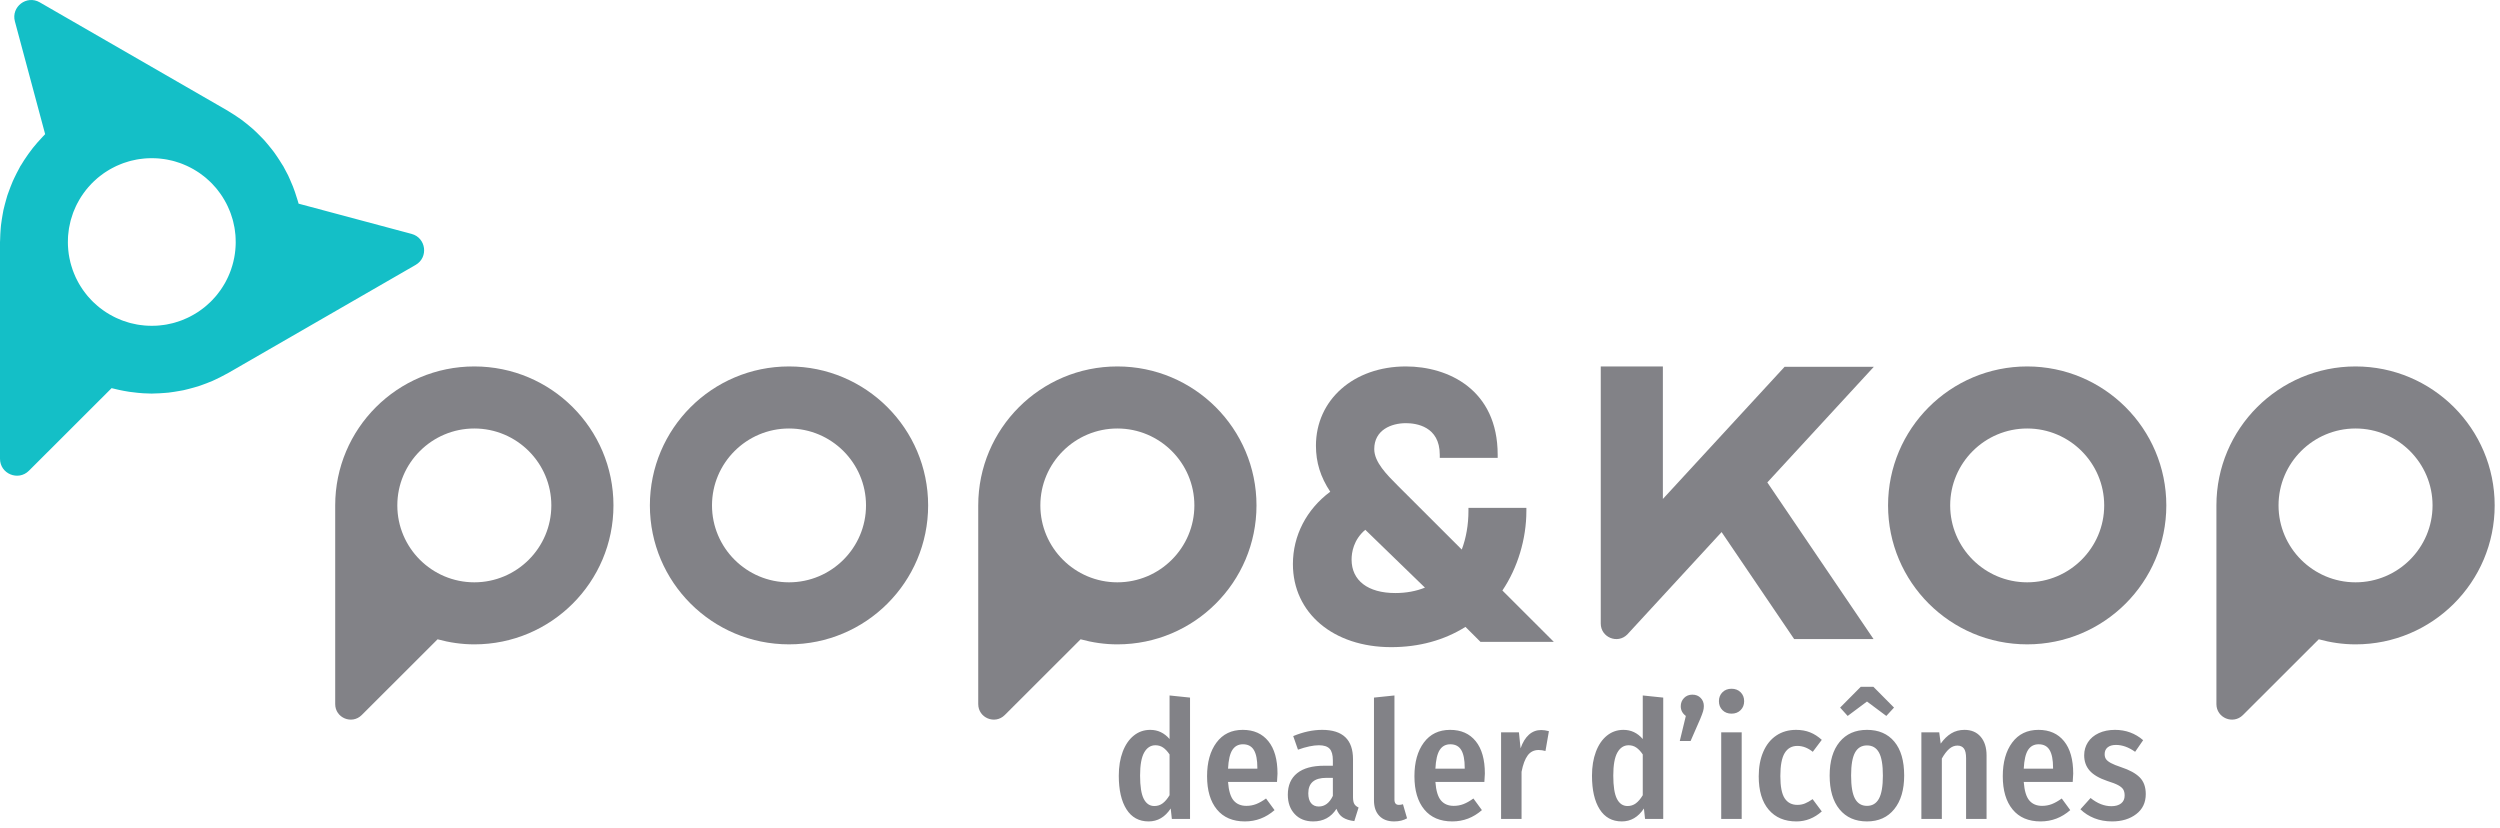
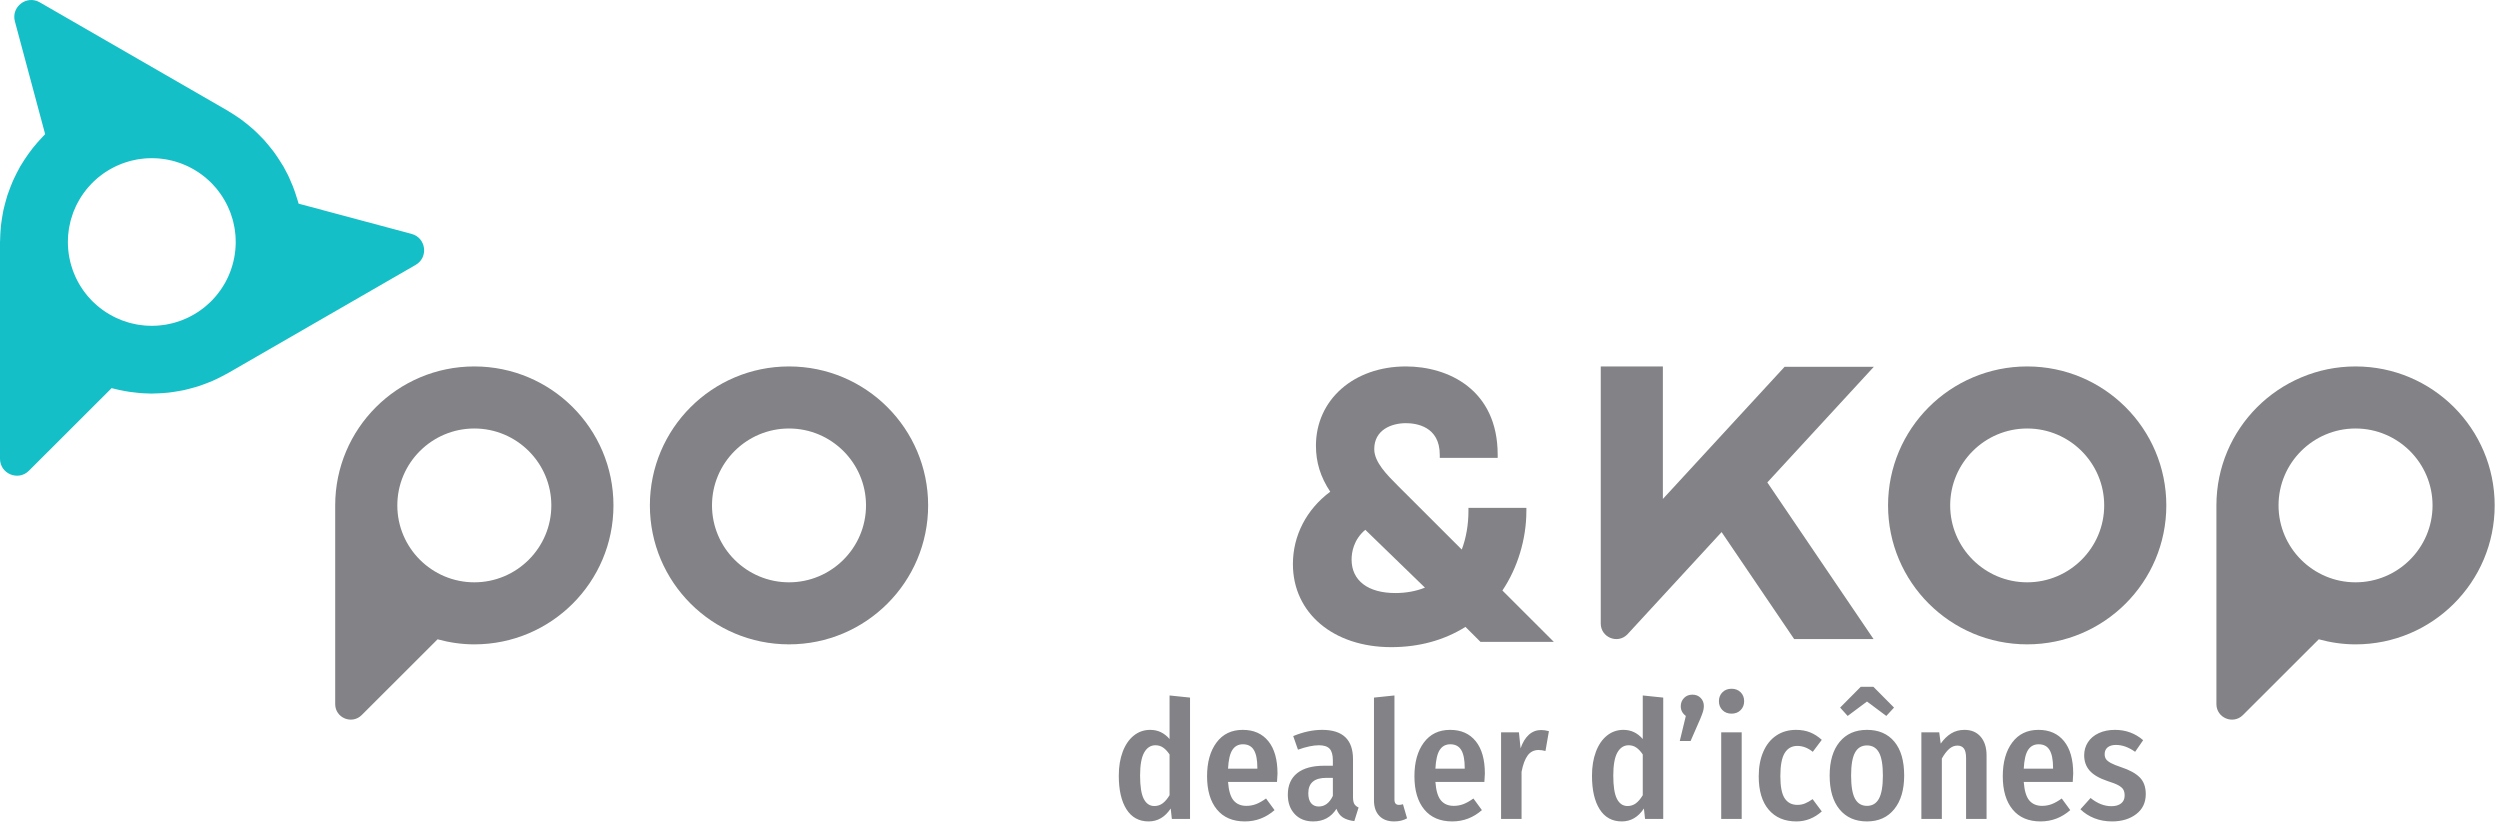
<svg xmlns="http://www.w3.org/2000/svg" width="290px" height="96px" viewBox="0 0 290 96" version="1.1">
  <title>popandkop-logo-grey</title>
  <g id="Page-1" stroke="none" stroke-width="1" fill="none" fill-rule="evenodd">
    <g id="Desktop" transform="translate(-295, -503)">
      <g id="popandkop-logo-grey" transform="translate(295, 503)">
        <path d="M177.06,59.269 L177.06,58.909 L170.34,58.909 L170.34,59.269 C170.34,60.866 170.073,62.403 169.565,63.749 L162.148,56.342 C160.867,55.06 159.413,53.608 159.413,52.095 C159.413,49.875 161.389,49.088 163.082,49.088 C164.262,49.088 167.013,49.445 167.013,52.752 L167.013,53.112 L173.731,53.112 L173.731,52.752 C173.731,45.19 167.994,42.507 163.082,42.507 C157.036,42.507 152.649,46.374 152.649,51.701 C152.649,53.636 153.178,55.341 154.308,57.039 C151.552,59.086 149.977,62.126 149.977,65.435 C149.977,71.107 154.665,75.069 161.375,75.069 C164.601,75.069 167.499,74.278 169.995,72.719 L171.734,74.455 L180.242,74.455 L174.278,68.498 C176.048,65.867 177.06,62.522 177.06,59.269 M161.855,68.793 C158.679,68.793 156.784,67.342 156.784,64.91 C156.784,64.104 156.998,62.62 158.373,61.454 L165.293,68.165 C164.257,68.582 163.103,68.793 161.855,68.793" id="Fill-1" fill="#828287" />
        <path d="M91.525,42.507 C82.612,42.507 75.386,49.724 75.386,58.626 C75.386,67.529 82.612,74.745 91.525,74.745 C100.438,74.745 107.664,67.529 107.664,58.626 C107.664,49.724 100.438,42.507 91.525,42.507 M91.525,67.549 C86.6,67.549 82.592,63.546 82.592,58.627 C82.592,53.707 86.6,49.705 91.525,49.705 C96.45,49.705 100.458,53.707 100.458,58.627 C100.458,63.546 96.45,67.549 91.525,67.549" id="Fill-3" fill="#828287" />
        <path d="M38.883,58.626 L38.883,81.675 C38.883,83.278 40.823,84.081 41.958,82.947 L50.758,74.158 C50.757,74.158 50.757,74.158 50.757,74.158 C52.117,74.53 53.543,74.746 55.022,74.746 C63.936,74.746 71.161,67.529 71.161,58.626 C71.161,49.724 63.936,42.507 55.022,42.507 C46.109,42.507 38.883,49.724 38.883,58.626 M55.022,67.549 C50.097,67.549 46.089,63.546 46.089,58.627 C46.089,53.707 50.097,49.705 55.022,49.705 C59.948,49.705 63.955,53.707 63.955,58.627 C63.955,63.546 59.948,67.549 55.022,67.549" id="Fill-5" fill="#828287" />
-         <path d="M113.475,58.626 L113.475,81.675 C113.475,83.278 115.415,84.081 116.55,82.947 L125.35,74.158 C125.349,74.158 125.349,74.158 125.349,74.158 C126.709,74.53 128.135,74.746 129.614,74.746 C138.528,74.746 145.753,67.529 145.753,58.626 C145.753,49.724 138.528,42.507 129.614,42.507 C120.701,42.507 113.475,49.724 113.475,58.626 M129.614,67.549 C124.689,67.549 120.681,63.546 120.681,58.627 C120.681,53.707 124.689,49.705 129.614,49.705 C134.54,49.705 138.547,53.707 138.547,58.627 C138.547,63.546 134.54,67.549 129.614,67.549" id="Fill-7" fill="#828287" />
        <path d="M257.104,58.626 L257.104,81.675 C257.104,83.278 259.044,84.081 260.179,82.947 L268.979,74.158 C268.979,74.158 268.978,74.158 268.978,74.158 C270.339,74.53 271.764,74.746 273.243,74.746 C282.157,74.746 289.382,67.529 289.382,58.626 C289.382,49.724 282.157,42.507 273.243,42.507 C264.331,42.507 257.104,49.724 257.104,58.626 M273.243,67.549 C268.318,67.549 264.31,63.546 264.31,58.627 C264.31,53.707 268.318,49.705 273.243,49.705 C278.169,49.705 282.176,53.707 282.176,58.627 C282.176,63.546 278.169,67.549 273.243,67.549" id="Fill-9" fill="#828287" />
        <path d="M235.154,42.507 C226.241,42.507 219.015,49.724 219.015,58.626 C219.015,67.529 226.241,74.745 235.154,74.745 C244.067,74.745 251.293,67.529 251.293,58.626 C251.293,49.724 244.067,42.507 235.154,42.507 M235.154,67.549 C230.229,67.549 226.221,63.546 226.221,58.627 C226.221,53.707 230.229,49.705 235.154,49.705 C240.079,49.705 244.087,53.707 244.087,58.627 C244.087,63.546 240.079,67.549 235.154,67.549" id="Fill-11" fill="#828287" />
        <path d="M217.366,42.546 L207.016,42.546 L200.62,49.49 L199.692,50.498 L195.316,55.25 L194.526,56.109 L192.893,57.88 L192.893,56.533 L192.893,54.478 L192.893,51.678 L192.893,43.708 L192.893,42.585 L192.893,42.507 L191.218,42.507 L191.079,42.507 L185.687,42.507 L185.687,42.585 L185.687,47.281 L185.687,56.533 L185.687,61.133 L185.687,72.331 C185.687,73.934 187.628,74.737 188.762,73.603 L199.705,61.721 L208.12,74.129 L217.33,74.129 L205.01,55.962 L205.083,55.882 L217.366,42.546 Z" id="Fill-13" fill="#828287" />
        <path d="M47.742,27.132 L34.637,23.625 C34.604,23.499 34.564,23.375 34.528,23.251 C34.435,22.924 34.33,22.605 34.219,22.287 C34.143,22.069 34.065,21.852 33.981,21.636 C33.871,21.358 33.755,21.084 33.631,20.812 C33.59,20.721 33.552,20.629 33.509,20.538 C33.475,20.465 33.445,20.389 33.409,20.317 C33.351,20.197 33.283,20.081 33.221,19.963 C33.143,19.813 33.066,19.663 32.984,19.515 C32.94,19.436 32.903,19.356 32.858,19.278 C32.821,19.214 32.776,19.157 32.738,19.094 C32.627,18.907 32.51,18.725 32.391,18.542 C32.277,18.365 32.161,18.189 32.041,18.017 C31.95,17.887 31.861,17.755 31.768,17.628 C31.643,17.459 31.51,17.297 31.379,17.133 C31.259,16.982 31.139,16.835 31.015,16.689 C30.893,16.545 30.775,16.399 30.649,16.26 C30.522,16.12 30.385,15.988 30.253,15.851 C30.126,15.72 29.998,15.59 29.867,15.463 C29.711,15.311 29.557,15.158 29.396,15.014 C29.278,14.906 29.151,14.806 29.029,14.702 C28.882,14.577 28.735,14.455 28.585,14.335 C28.399,14.187 28.214,14.038 28.024,13.899 C27.919,13.822 27.808,13.75 27.701,13.675 C27.527,13.553 27.351,13.435 27.173,13.32 C26.968,13.187 26.762,13.057 26.552,12.933 C26.503,12.904 26.459,12.87 26.41,12.841 L4.608,0.269 C3.091,-0.605 1.274,0.788 1.727,2.477 L5.237,15.563 C5.135,15.664 5.04,15.77 4.941,15.873 C4.728,16.094 4.525,16.321 4.324,16.551 C4.151,16.751 3.98,16.952 3.815,17.16 C3.633,17.39 3.459,17.624 3.289,17.862 C3.121,18.096 2.959,18.333 2.803,18.574 C2.684,18.76 2.567,18.946 2.455,19.136 C2.426,19.186 2.388,19.228 2.359,19.278 C2.327,19.333 2.305,19.39 2.273,19.445 C2.153,19.658 2.042,19.875 1.93,20.093 C1.843,20.263 1.759,20.434 1.678,20.607 C1.613,20.745 1.545,20.881 1.484,21.019 C1.389,21.235 1.305,21.455 1.219,21.675 C1.157,21.834 1.097,21.993 1.04,22.154 C0.978,22.327 0.91,22.499 0.853,22.672 C0.788,22.875 0.735,23.082 0.677,23.288 C0.633,23.444 0.591,23.599 0.551,23.755 C0.498,23.964 0.44,24.172 0.395,24.381 C0.358,24.559 0.331,24.741 0.298,24.92 C0.267,25.087 0.24,25.253 0.214,25.42 C0.178,25.656 0.139,25.892 0.114,26.129 C0.097,26.278 0.088,26.429 0.075,26.579 C0.06,26.767 0.047,26.955 0.037,27.144 C0.024,27.392 0.012,27.64 0.01,27.888 C0.009,27.949 -7.10542736e-15,28.009 -7.10542736e-15,28.071 L-7.10542736e-15,53.216 C-7.10542736e-15,54.964 2.117,55.84 3.355,54.604 L12.947,45.024 C13.071,45.057 13.196,45.084 13.32,45.114 C13.654,45.199 13.989,45.27 14.325,45.333 C14.549,45.376 14.772,45.416 14.997,45.45 C15.321,45.499 15.644,45.536 15.969,45.566 C15.974,45.567 15.98,45.567 15.986,45.568 C16.2,45.588 16.412,45.608 16.626,45.621 C16.673,45.623 16.721,45.623 16.767,45.626 C16.971,45.635 17.174,45.646 17.378,45.648 C17.455,45.649 17.53,45.656 17.607,45.656 C17.669,45.656 17.729,45.648 17.791,45.647 C18.023,45.644 18.254,45.634 18.486,45.623 C18.705,45.612 18.922,45.598 19.141,45.578 C19.277,45.567 19.413,45.558 19.549,45.544 C19.773,45.519 19.996,45.484 20.22,45.45 C20.415,45.421 20.609,45.389 20.803,45.352 C20.967,45.322 21.132,45.297 21.294,45.263 C21.496,45.22 21.696,45.166 21.897,45.114 C22.078,45.069 22.259,45.02 22.44,44.968 C22.627,44.915 22.817,44.867 23.002,44.807 C23.172,44.752 23.34,44.688 23.508,44.628 C23.692,44.563 23.873,44.493 24.055,44.422 C24.255,44.343 24.457,44.267 24.654,44.181 C24.791,44.121 24.927,44.054 25.064,43.99 C25.257,43.9 25.448,43.805 25.638,43.707 C25.836,43.606 26.034,43.504 26.228,43.395 C26.289,43.36 26.353,43.335 26.413,43.3 L48.216,30.728 C49.732,29.853 49.433,27.585 47.742,27.132 M17.202,37.784 C17.132,37.781 17.062,37.778 16.992,37.773 C16.907,37.768 16.823,37.762 16.738,37.754 C16.551,37.737 16.365,37.715 16.179,37.688 C16.127,37.68 16.075,37.672 16.023,37.664 C15.968,37.654 15.913,37.645 15.857,37.635 C15.644,37.596 15.431,37.55 15.221,37.496 C15.176,37.485 15.13,37.474 15.085,37.462 C15.044,37.451 15.004,37.439 14.963,37.428 C14.749,37.368 14.538,37.3 14.329,37.225 C14.276,37.207 14.224,37.188 14.172,37.167 C14.132,37.153 14.093,37.137 14.053,37.121 C13.866,37.048 13.681,36.969 13.498,36.884 C13.424,36.85 13.351,36.814 13.279,36.778 C13.231,36.755 13.185,36.731 13.138,36.706 C12.995,36.633 12.854,36.556 12.715,36.475 C12.607,36.412 12.499,36.347 12.393,36.28 C12.355,36.255 12.317,36.231 12.279,36.206 C12.175,36.138 12.073,36.069 11.972,35.997 C11.832,35.897 11.694,35.796 11.56,35.69 C11.543,35.677 11.527,35.663 11.511,35.65 C11.426,35.582 11.343,35.512 11.262,35.442 C11.113,35.315 10.968,35.184 10.828,35.048 C10.82,35.042 10.813,35.033 10.805,35.026 C10.729,34.952 10.656,34.876 10.582,34.799 C10.449,34.661 10.319,34.519 10.195,34.374 C10.181,34.357 10.168,34.341 10.154,34.325 C10.08,34.236 10.009,34.145 9.937,34.054 C9.838,33.927 9.74,33.799 9.648,33.668 C9.618,33.627 9.591,33.585 9.562,33.543 C9.487,33.432 9.414,33.318 9.342,33.203 C9.285,33.112 9.228,33.021 9.174,32.927 C9.125,32.841 9.078,32.754 9.031,32.666 C8.965,32.543 8.902,32.42 8.841,32.296 C8.818,32.246 8.793,32.198 8.77,32.148 C8.707,32.011 8.648,31.872 8.592,31.733 C8.544,31.615 8.497,31.497 8.454,31.379 C8.447,31.359 8.439,31.34 8.432,31.319 C8.373,31.15 8.318,30.98 8.269,30.808 C8.233,30.69 8.199,30.572 8.169,30.453 C8.167,30.446 8.166,30.439 8.164,30.431 C8.12,30.256 8.083,30.08 8.049,29.903 C8.025,29.775 8.001,29.647 7.982,29.519 C7.98,29.505 7.977,29.491 7.975,29.477 C7.953,29.324 7.936,29.169 7.92,29.014 C7.906,28.866 7.895,28.718 7.887,28.569 C7.885,28.533 7.883,28.497 7.882,28.461 C7.877,28.353 7.875,28.246 7.874,28.137 C7.873,27.948 7.877,27.759 7.887,27.572 C7.889,27.529 7.891,27.486 7.893,27.443 C7.898,27.383 7.902,27.322 7.907,27.262 C7.927,27.032 7.954,26.802 7.989,26.575 C7.995,26.541 7.999,26.508 8.004,26.475 C8.01,26.443 8.015,26.41 8.022,26.378 C8.066,26.128 8.119,25.881 8.183,25.636 C8.192,25.603 8.199,25.571 8.208,25.539 C8.213,25.519 8.219,25.499 8.225,25.48 C8.292,25.236 8.37,24.996 8.456,24.758 C8.471,24.715 8.486,24.672 8.503,24.629 C8.511,24.609 8.52,24.587 8.527,24.566 C8.609,24.354 8.7,24.145 8.797,23.938 C8.828,23.872 8.859,23.806 8.893,23.74 C8.908,23.709 8.924,23.677 8.94,23.646 C9.024,23.483 9.112,23.323 9.205,23.165 C9.265,23.062 9.327,22.96 9.39,22.859 C9.408,22.832 9.425,22.806 9.442,22.779 C9.519,22.661 9.599,22.544 9.681,22.429 C9.778,22.293 9.877,22.159 9.981,22.028 C9.989,22.019 9.997,22.009 10.005,21.999 C10.079,21.907 10.155,21.816 10.233,21.726 C10.358,21.581 10.487,21.437 10.622,21.299 C10.629,21.292 10.636,21.285 10.643,21.278 C10.717,21.202 10.793,21.129 10.87,21.055 C11.009,20.922 11.15,20.792 11.296,20.668 C11.318,20.65 11.339,20.632 11.361,20.614 C11.441,20.547 11.523,20.483 11.606,20.418 C11.736,20.316 11.868,20.216 12.003,20.121 C12.054,20.085 12.106,20.051 12.157,20.016 C12.251,19.952 12.347,19.891 12.444,19.831 C12.542,19.769 12.642,19.708 12.743,19.649 C12.843,19.592 12.945,19.537 13.047,19.484 C13.141,19.433 13.235,19.385 13.33,19.339 C13.394,19.307 13.458,19.275 13.523,19.245 C13.677,19.175 13.832,19.109 13.989,19.047 C14.066,19.015 14.142,18.985 14.219,18.957 C14.264,18.94 14.307,18.924 14.351,18.908 C14.538,18.842 14.728,18.782 14.919,18.727 C14.986,18.707 15.054,18.689 15.122,18.67 C15.162,18.66 15.2,18.65 15.239,18.64 C15.435,18.592 15.632,18.549 15.83,18.512 C15.901,18.499 15.974,18.486 16.045,18.475 C16.094,18.466 16.143,18.459 16.193,18.452 C16.369,18.426 16.547,18.405 16.724,18.389 C16.816,18.38 16.907,18.374 16.998,18.368 C17.068,18.364 17.138,18.36 17.208,18.358 C17.341,18.352 17.475,18.349 17.608,18.349 C17.74,18.349 17.873,18.352 18.004,18.358 C18.078,18.36 18.151,18.364 18.224,18.369 C18.314,18.374 18.402,18.38 18.492,18.389 C18.666,18.405 18.84,18.425 19.012,18.451 C19.072,18.459 19.131,18.468 19.19,18.478 C19.255,18.488 19.321,18.499 19.387,18.512 C19.58,18.548 19.772,18.59 19.962,18.637 C20.016,18.65 20.07,18.664 20.125,18.679 C20.183,18.695 20.24,18.711 20.298,18.727 C20.482,18.78 20.665,18.838 20.846,18.902 C20.91,18.925 20.972,18.948 21.036,18.971 C21.1,18.996 21.165,19.021 21.228,19.047 C21.377,19.106 21.525,19.169 21.671,19.236 C21.757,19.276 21.843,19.317 21.927,19.36 C22.009,19.4 22.089,19.441 22.17,19.484 C22.263,19.533 22.356,19.583 22.449,19.636 C22.571,19.706 22.692,19.781 22.812,19.856 C22.894,19.909 22.977,19.961 23.058,20.015 C23.101,20.044 23.144,20.073 23.187,20.103 C23.343,20.213 23.496,20.328 23.645,20.445 C23.715,20.501 23.785,20.555 23.853,20.612 C23.866,20.623 23.878,20.632 23.891,20.643 C24.058,20.785 24.221,20.934 24.378,21.086 C24.441,21.147 24.504,21.207 24.565,21.269 C24.72,21.427 24.868,21.591 25.012,21.76 C25.076,21.835 25.141,21.911 25.203,21.989 C25.327,22.143 25.446,22.303 25.56,22.465 C25.633,22.569 25.705,22.672 25.773,22.778 C25.777,22.784 25.782,22.791 25.786,22.797 C25.872,22.931 25.954,23.068 26.034,23.205 C26.118,23.35 26.199,23.496 26.276,23.645 C26.278,23.649 26.279,23.654 26.281,23.657 C26.337,23.764 26.388,23.875 26.439,23.984 C26.525,24.17 26.608,24.359 26.682,24.55 C26.716,24.636 26.747,24.724 26.778,24.81 C26.854,25.025 26.925,25.241 26.986,25.46 C27.008,25.538 27.027,25.618 27.047,25.696 C27.103,25.919 27.154,26.144 27.194,26.371 C27.21,26.462 27.222,26.555 27.236,26.647 C27.267,26.852 27.292,27.056 27.31,27.262 C27.312,27.288 27.313,27.313 27.315,27.339 C27.323,27.445 27.327,27.552 27.331,27.66 C27.339,27.819 27.343,27.978 27.342,28.137 C27.342,28.216 27.339,28.294 27.337,28.373 C27.334,28.473 27.328,28.573 27.322,28.673 C27.315,28.787 27.307,28.901 27.296,29.014 C27.284,29.144 27.268,29.275 27.25,29.404 C27.239,29.482 27.226,29.56 27.214,29.637 C27.199,29.726 27.185,29.815 27.168,29.903 C27.138,30.06 27.104,30.216 27.066,30.37 C27.05,30.438 27.031,30.505 27.013,30.572 C26.993,30.651 26.971,30.73 26.948,30.808 C26.903,30.963 26.854,31.116 26.801,31.267 C26.776,31.34 26.749,31.413 26.721,31.485 C26.69,31.568 26.658,31.65 26.625,31.733 C26.575,31.857 26.521,31.98 26.466,32.102 C26.423,32.195 26.378,32.288 26.333,32.379 C26.285,32.475 26.236,32.571 26.185,32.667 C26.145,32.74 26.106,32.815 26.064,32.887 C25.991,33.015 25.913,33.14 25.835,33.265 C25.774,33.359 25.715,33.454 25.652,33.545 C25.633,33.573 25.614,33.603 25.594,33.631 C25.482,33.791 25.364,33.946 25.243,34.099 C25.183,34.176 25.123,34.253 25.06,34.327 C25.057,34.332 25.053,34.336 25.049,34.341 C24.906,34.51 24.756,34.673 24.602,34.832 C24.54,34.896 24.479,34.96 24.416,35.021 C24.258,35.175 24.094,35.323 23.926,35.466 C23.853,35.529 23.779,35.591 23.704,35.652 C23.7,35.655 23.695,35.659 23.691,35.662 C23.538,35.785 23.38,35.901 23.219,36.015 C23.125,36.08 23.032,36.145 22.937,36.206 C22.912,36.223 22.887,36.239 22.862,36.255 C22.736,36.336 22.607,36.413 22.477,36.488 C22.346,36.564 22.214,36.637 22.078,36.706 C22.045,36.724 22.012,36.741 21.978,36.758 C21.886,36.805 21.792,36.849 21.697,36.893 C21.521,36.974 21.344,37.051 21.164,37.121 C21.137,37.132 21.11,37.143 21.083,37.152 C21.013,37.18 20.941,37.206 20.868,37.231 C20.666,37.303 20.461,37.369 20.254,37.428 C20.224,37.436 20.192,37.444 20.163,37.453 C20.102,37.469 20.041,37.485 19.98,37.5 C19.774,37.552 19.568,37.597 19.359,37.635 C19.31,37.644 19.261,37.653 19.211,37.661 C19.15,37.671 19.088,37.68 19.026,37.689 C18.845,37.716 18.662,37.737 18.479,37.754 C18.396,37.762 18.313,37.768 18.23,37.773 C18.157,37.778 18.083,37.781 18.01,37.784 C17.876,37.789 17.742,37.793 17.608,37.793 C17.473,37.793 17.337,37.789 17.202,37.784" id="Fill-15" fill="#14BFC7" />
        <path d="M244.995,95.285 C246.122,95.285 247.057,95.003 247.798,94.439 C248.539,93.876 248.909,93.1 248.909,92.112 C248.909,91.289 248.675,90.643 248.206,90.174 C247.737,89.705 247.022,89.313 246.059,88.996 C245.527,88.819 245.128,88.657 244.862,88.511 C244.596,88.366 244.409,88.217 244.302,88.065 C244.194,87.913 244.14,87.717 244.14,87.476 C244.14,87.147 244.254,86.887 244.482,86.697 C244.71,86.507 245.033,86.412 245.451,86.412 C246.186,86.412 246.927,86.678 247.674,87.21 L248.605,85.861 C247.68,85.063 246.591,84.664 245.337,84.664 C244.628,84.664 244.001,84.791 243.456,85.044 C242.911,85.297 242.493,85.649 242.202,86.098 C241.911,86.548 241.765,87.052 241.765,87.609 C241.765,88.318 241.977,88.914 242.402,89.395 C242.826,89.876 243.507,90.275 244.444,90.592 C245.014,90.769 245.438,90.934 245.717,91.086 C245.996,91.238 246.189,91.403 246.296,91.58 C246.404,91.757 246.458,91.992 246.458,92.283 C246.458,92.676 246.322,92.98 246.05,93.195 C245.777,93.41 245.4,93.518 244.919,93.518 C244.096,93.518 243.291,93.201 242.506,92.568 L241.328,93.879 C241.784,94.322 242.322,94.667 242.943,94.914 C243.564,95.161 244.248,95.285 244.995,95.285 L244.995,95.285 Z M238.155,89.167 L234.754,89.167 C234.805,88.154 234.973,87.428 235.258,86.991 C235.543,86.554 235.951,86.336 236.483,86.336 C237.066,86.336 237.49,86.561 237.756,87.01 C238.022,87.46 238.155,88.141 238.155,89.053 L238.155,89.167 Z M236.711,95.285 C238.003,95.285 239.149,94.848 240.15,93.974 L239.162,92.625 C238.757,92.916 238.377,93.132 238.022,93.271 C237.667,93.41 237.287,93.48 236.882,93.48 C236.249,93.48 235.755,93.271 235.4,92.853 C235.045,92.435 234.83,91.719 234.754,90.706 L240.435,90.706 C240.473,90.174 240.492,89.851 240.492,89.737 C240.492,88.103 240.137,86.849 239.428,85.975 C238.719,85.101 237.731,84.664 236.464,84.664 C235.159,84.664 234.143,85.155 233.415,86.136 C232.686,87.118 232.322,88.42 232.322,90.041 C232.322,91.688 232.702,92.973 233.462,93.898 C234.222,94.823 235.305,95.285 236.711,95.285 L236.711,95.285 Z M225.254,95 L225.254,87.989 C225.533,87.495 225.818,87.121 226.109,86.868 C226.4,86.615 226.717,86.488 227.059,86.488 C227.388,86.488 227.639,86.599 227.809,86.82 C227.981,87.042 228.066,87.419 228.066,87.951 L228.066,95 L230.441,95 L230.441,87.628 C230.441,86.716 230.213,85.994 229.757,85.462 C229.301,84.93 228.674,84.664 227.876,84.664 C227.306,84.664 226.796,84.8 226.347,85.072 C225.897,85.345 225.488,85.741 225.121,86.26 L224.95,84.949 L222.879,84.949 L222.879,95 L225.254,95 Z M216.571,93.48 C215.95,93.48 215.488,93.204 215.184,92.653 C214.88,92.102 214.728,91.206 214.728,89.965 C214.728,88.736 214.88,87.846 215.184,87.295 C215.488,86.744 215.95,86.469 216.571,86.469 C217.192,86.469 217.654,86.741 217.958,87.286 C218.262,87.831 218.414,88.724 218.414,89.965 C218.414,91.194 218.262,92.087 217.958,92.644 C217.654,93.201 217.192,93.48 216.571,93.48 L216.571,93.48 Z M216.571,95.285 C217.914,95.285 218.968,94.81 219.735,93.86 C220.501,92.91 220.884,91.612 220.884,89.965 C220.884,88.255 220.504,86.944 219.744,86.032 C218.984,85.12 217.926,84.664 216.571,84.664 C215.216,84.664 214.155,85.133 213.389,86.07 C212.622,87.007 212.239,88.306 212.239,89.965 C212.239,91.65 212.622,92.957 213.389,93.888 C214.155,94.82 215.216,95.285 216.571,95.285 L216.571,95.285 Z M218.813,83.049 L219.706,82.08 L217.312,79.667 L215.849,79.667 L213.455,82.08 L214.329,83.049 L216.571,81.377 L218.813,83.049 Z M208.382,95.285 C209.471,95.285 210.453,94.899 211.327,94.126 L210.263,92.701 C209.934,92.929 209.636,93.097 209.37,93.204 C209.104,93.312 208.813,93.366 208.496,93.366 C207.85,93.366 207.359,93.113 207.024,92.606 C206.688,92.099 206.52,91.238 206.52,90.022 C206.52,88.793 206.688,87.903 207.024,87.352 C207.359,86.801 207.85,86.526 208.496,86.526 C209.117,86.526 209.712,86.754 210.282,87.21 L211.327,85.823 C210.896,85.43 210.44,85.139 209.959,84.949 C209.478,84.759 208.939,84.664 208.344,84.664 C207.47,84.664 206.707,84.882 206.055,85.32 C205.402,85.756 204.899,86.383 204.544,87.2 C204.189,88.017 204.012,88.971 204.012,90.06 C204.012,91.732 204.398,93.021 205.171,93.926 C205.944,94.832 207.014,95.285 208.382,95.285 L208.382,95.285 Z M199.661,95 L202.036,95 L202.036,84.949 L199.661,84.949 L199.661,95 Z M200.858,82.783 C201.289,82.783 201.64,82.647 201.913,82.374 C202.185,82.102 202.321,81.757 202.321,81.339 C202.321,80.921 202.185,80.576 201.913,80.303 C201.64,80.031 201.289,79.895 200.858,79.895 C200.427,79.895 200.076,80.031 199.804,80.303 C199.531,80.576 199.395,80.921 199.395,81.339 C199.395,81.757 199.531,82.102 199.804,82.374 C200.076,82.647 200.427,82.783 200.858,82.783 L200.858,82.783 Z M196.108,85.956 L197.229,83.391 C197.381,83.024 197.489,82.735 197.552,82.526 C197.615,82.317 197.647,82.112 197.647,81.909 C197.647,81.529 197.524,81.212 197.277,80.959 C197.03,80.706 196.71,80.579 196.317,80.579 C195.924,80.579 195.601,80.709 195.348,80.968 C195.095,81.228 194.968,81.548 194.968,81.928 C194.968,82.384 195.164,82.758 195.557,83.049 L194.854,85.956 L196.108,85.956 Z M188.793,93.499 C188.261,93.499 187.852,93.223 187.568,92.672 C187.283,92.121 187.14,91.219 187.14,89.965 C187.14,88.749 187.298,87.859 187.615,87.295 C187.932,86.732 188.369,86.45 188.926,86.45 C189.255,86.45 189.55,86.539 189.809,86.716 C190.069,86.893 190.319,87.159 190.56,87.514 L190.56,92.245 C190.307,92.663 190.041,92.976 189.762,93.185 C189.483,93.394 189.16,93.499 188.793,93.499 L188.793,93.499 Z M188.128,95.285 C189.179,95.285 190.034,94.785 190.693,93.784 L190.826,95 L192.935,95 L192.935,80.921 L190.56,80.674 L190.56,85.728 C189.952,85.019 189.205,84.664 188.318,84.664 C187.596,84.664 186.96,84.886 186.408,85.329 C185.858,85.772 185.43,86.396 185.126,87.2 C184.822,88.005 184.67,88.933 184.67,89.984 C184.67,91.643 184.968,92.942 185.563,93.879 C186.158,94.816 187.013,95.285 188.128,95.285 L188.128,95.285 Z M176.5,95 L176.5,89.528 C176.665,88.679 176.902,88.046 177.212,87.628 C177.523,87.21 177.944,87.001 178.476,87.001 C178.742,87.001 179.008,87.039 179.274,87.115 L179.673,84.816 C179.344,84.727 179.046,84.683 178.78,84.683 C178.235,84.683 177.76,84.863 177.355,85.224 C176.95,85.585 176.627,86.114 176.386,86.811 L176.196,84.949 L174.125,84.949 L174.125,95 L176.5,95 Z M169.907,89.167 L166.506,89.167 C166.557,88.154 166.725,87.428 167.01,86.991 C167.294,86.554 167.703,86.336 168.235,86.336 C168.818,86.336 169.242,86.561 169.508,87.01 C169.774,87.46 169.907,88.141 169.907,89.053 L169.907,89.167 Z M168.463,95.285 C169.755,95.285 170.901,94.848 171.902,93.974 L170.914,92.625 C170.509,92.916 170.129,93.132 169.774,93.271 C169.419,93.41 169.039,93.48 168.634,93.48 C168.001,93.48 167.507,93.271 167.152,92.853 C166.797,92.435 166.582,91.719 166.506,90.706 L172.187,90.706 C172.225,90.174 172.244,89.851 172.244,89.737 C172.244,88.103 171.889,86.849 171.18,85.975 C170.471,85.101 169.483,84.664 168.216,84.664 C166.911,84.664 165.895,85.155 165.167,86.136 C164.438,87.118 164.074,88.42 164.074,90.041 C164.074,91.688 164.454,92.973 165.214,93.898 C165.974,94.823 167.057,95.285 168.463,95.285 L168.463,95.285 Z M161.718,95.285 C162.301,95.285 162.801,95.165 163.219,94.924 L162.744,93.29 C162.592,93.341 162.434,93.366 162.269,93.366 C161.927,93.366 161.756,93.163 161.756,92.758 L161.756,80.674 L159.381,80.921 L159.381,92.834 C159.381,93.607 159.587,94.208 159.999,94.639 C160.41,95.07 160.983,95.285 161.718,95.285 L161.718,95.285 Z M152.978,93.556 C152.598,93.556 152.3,93.426 152.085,93.166 C151.87,92.907 151.762,92.524 151.762,92.017 C151.762,90.826 152.459,90.231 153.852,90.231 L154.612,90.231 L154.612,92.321 C154.219,93.144 153.675,93.556 152.978,93.556 L152.978,93.556 Z M152.332,95.285 C153.51,95.285 154.409,94.797 155.03,93.822 C155.195,94.278 155.445,94.614 155.781,94.829 C156.116,95.044 156.556,95.184 157.101,95.247 L157.595,93.67 C157.367,93.569 157.202,93.432 157.101,93.261 C157,93.09 156.949,92.828 156.949,92.473 L156.949,88.065 C156.949,85.798 155.758,84.664 153.377,84.664 C152.288,84.664 151.167,84.905 150.014,85.386 L150.565,86.963 C151.528,86.621 152.338,86.45 152.997,86.45 C153.567,86.45 153.979,86.583 154.232,86.849 C154.485,87.115 154.612,87.565 154.612,88.198 L154.612,88.825 L153.605,88.825 C152.237,88.825 151.192,89.113 150.47,89.689 C149.748,90.266 149.387,91.099 149.387,92.188 C149.387,93.113 149.653,93.86 150.185,94.43 C150.717,95 151.433,95.285 152.332,95.285 L152.332,95.285 Z M145.853,89.167 L142.452,89.167 C142.503,88.154 142.671,87.428 142.956,86.991 C143.24,86.554 143.649,86.336 144.181,86.336 C144.764,86.336 145.188,86.561 145.454,87.01 C145.72,87.46 145.853,88.141 145.853,89.053 L145.853,89.167 Z M144.409,95.285 C145.701,95.285 146.847,94.848 147.848,93.974 L146.86,92.625 C146.455,92.916 146.075,93.132 145.72,93.271 C145.365,93.41 144.985,93.48 144.58,93.48 C143.947,93.48 143.453,93.271 143.098,92.853 C142.743,92.435 142.528,91.719 142.452,90.706 L148.133,90.706 C148.171,90.174 148.19,89.851 148.19,89.737 C148.19,88.103 147.835,86.849 147.126,85.975 C146.417,85.101 145.429,84.664 144.162,84.664 C142.857,84.664 141.841,85.155 141.113,86.136 C140.384,87.118 140.02,88.42 140.02,90.041 C140.02,91.688 140.4,92.973 141.16,93.898 C141.92,94.823 143.003,95.285 144.409,95.285 L144.409,95.285 Z M133.902,93.499 C133.37,93.499 132.962,93.223 132.677,92.672 C132.391,92.121 132.249,91.219 132.249,89.965 C132.249,88.749 132.407,87.859 132.724,87.295 C133.041,86.732 133.478,86.45 134.035,86.45 C134.364,86.45 134.659,86.539 134.919,86.716 C135.178,86.893 135.428,87.159 135.669,87.514 L135.669,92.245 C135.416,92.663 135.15,92.976 134.871,93.185 C134.592,93.394 134.269,93.499 133.902,93.499 L133.902,93.499 Z M133.237,95.285 C134.288,95.285 135.143,94.785 135.802,93.784 L135.935,95 L138.044,95 L138.044,80.921 L135.669,80.674 L135.669,85.728 C135.061,85.019 134.314,84.664 133.427,84.664 C132.705,84.664 132.069,84.886 131.518,85.329 C130.967,85.772 130.539,86.396 130.235,87.2 C129.931,88.005 129.779,88.933 129.779,89.984 C129.779,91.643 130.077,92.942 130.672,93.879 C131.267,94.816 132.122,95.285 133.237,95.285 L133.237,95.285 Z" id="Fill-17" fill="#828287" />
      </g>
    </g>
  </g>
</svg>